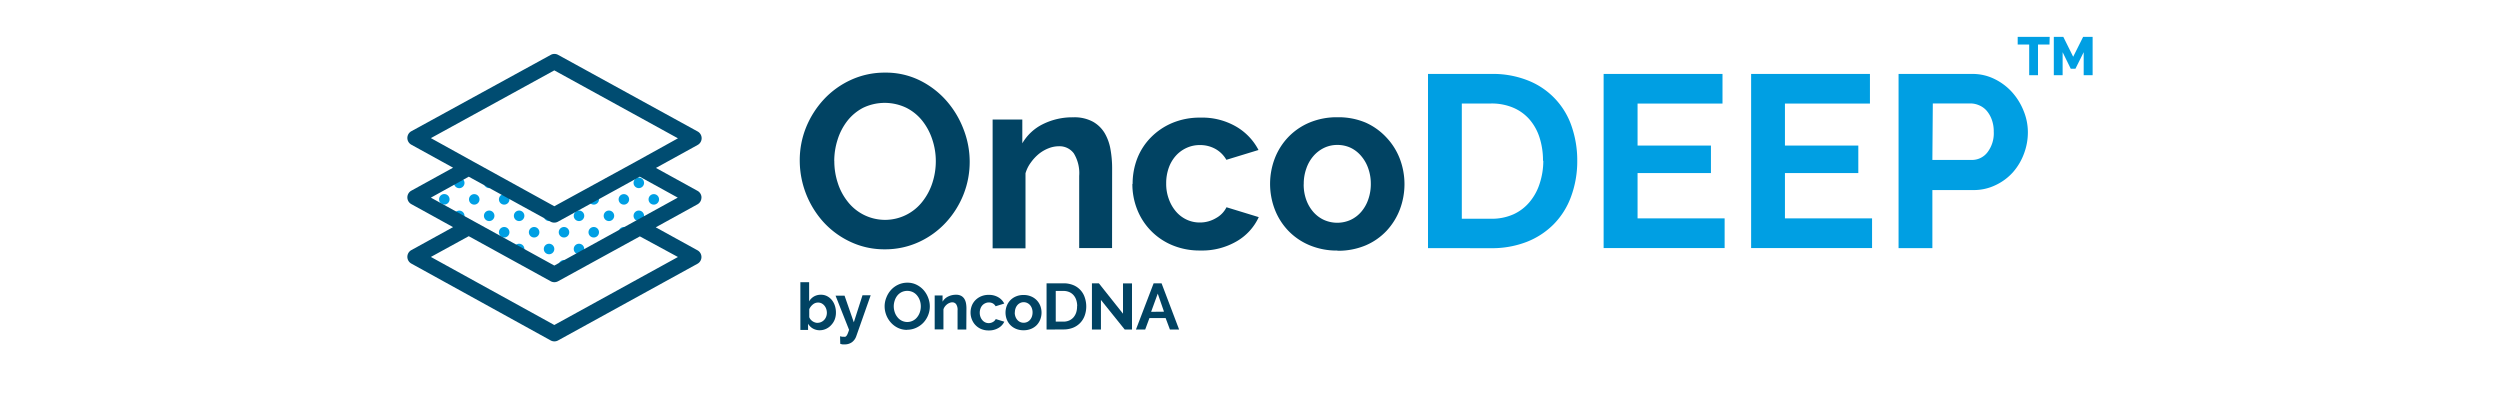
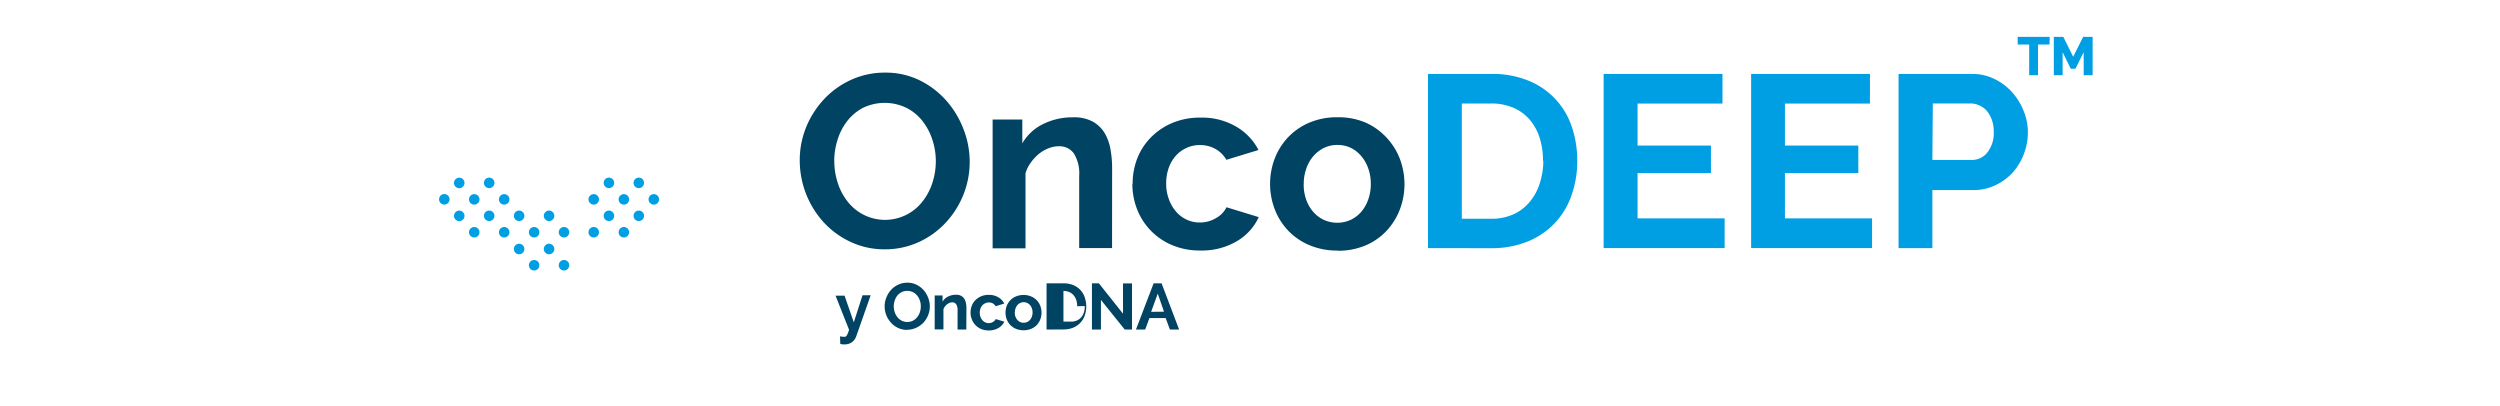
<svg xmlns="http://www.w3.org/2000/svg" id="Warstwa_1" data-name="Warstwa 1" width="400" height="65" viewBox="0 0 400 65">
  <defs>
    <style>.cls-1{fill:none;}.cls-2{clip-path:url(#clip-path);}.cls-3{fill:#014363;}.cls-4{fill:#009fe3;}.cls-5{fill:#004c71;}</style>
    <clipPath id="clip-path">
      <rect class="cls-1" x="65.18" y="5.9" width="269.65" height="49.21" />
    </clipPath>
  </defs>
  <title>onco_ikonki</title>
  <g class="cls-2">
    <path class="cls-3" d="M141.54,39.89A12.66,12.66,0,0,1,136,38.66a13.63,13.63,0,0,1-4.29-3.18,14.72,14.72,0,0,1-3.75-9.73,14,14,0,0,1,1-5.34,14.72,14.72,0,0,1,2.86-4.51,13.66,13.66,0,0,1,4.34-3.12,12.88,12.88,0,0,1,5.46-1.16,12.27,12.27,0,0,1,5.52,1.23,13.77,13.77,0,0,1,4.26,3.24,14.9,14.9,0,0,1,2.75,4.55,14.33,14.33,0,0,1,1,5.18,14.1,14.1,0,0,1-1,5.32,14.45,14.45,0,0,1-2.83,4.48,13.58,13.58,0,0,1-4.29,3.1,12.88,12.88,0,0,1-5.46,1.17m-8.08-14.13a11.2,11.2,0,0,0,.55,3.5,9.31,9.31,0,0,0,1.59,3,7.58,7.58,0,0,0,12-.06,9.56,9.56,0,0,0,1.57-3,11.17,11.17,0,0,0,.53-3.4,10.89,10.89,0,0,0-.57-3.5,9.65,9.65,0,0,0-1.61-3A7.69,7.69,0,0,0,145,17.24a8,8,0,0,0-6.89,0,7.75,7.75,0,0,0-2.55,2.12,9.52,9.52,0,0,0-1.55,3,11.17,11.17,0,0,0-.53,3.39" />
    <path class="cls-3" d="M177.93,39.69h-5.26V28.15a6.07,6.07,0,0,0-.86-3.61,2.84,2.84,0,0,0-2.39-1.14,4.52,4.52,0,0,0-1.61.31,5.92,5.92,0,0,0-1.55.88A7.19,7.19,0,0,0,164.94,26a5.36,5.36,0,0,0-.86,1.73v12h-5.26V19.12h4.75v3.81a7.79,7.79,0,0,1,3.3-3.07,10.59,10.59,0,0,1,4.87-1.09,6.2,6.2,0,0,1,3.14.71,5.11,5.11,0,0,1,1.88,1.84,7.74,7.74,0,0,1,.92,2.59,17,17,0,0,1,.26,2.94Z" />
    <path class="cls-3" d="M181.22,29.41a11.19,11.19,0,0,1,.75-4.08A9.94,9.94,0,0,1,184.13,22a10.5,10.5,0,0,1,3.42-2.32,11.29,11.29,0,0,1,4.51-.86,10.82,10.82,0,0,1,5.75,1.45A9.28,9.28,0,0,1,201.36,24l-5.14,1.57a4.63,4.63,0,0,0-1.77-1.75,5,5,0,0,0-2.45-.61,5,5,0,0,0-2.12.44,5.22,5.22,0,0,0-1.71,1.23A5.81,5.81,0,0,0,187,26.85a7.36,7.36,0,0,0-.41,2.51,7,7,0,0,0,.43,2.51,6.3,6.3,0,0,0,1.16,2,5.07,5.07,0,0,0,1.7,1.28,4.91,4.91,0,0,0,2.08.45,5,5,0,0,0,2.61-.71,4,4,0,0,0,1.67-1.73l5.16,1.58a8.64,8.64,0,0,1-3.5,3.85,11,11,0,0,1-5.85,1.49,11.3,11.3,0,0,1-4.51-.86,10.23,10.23,0,0,1-5.59-5.7,11,11,0,0,1-.77-4.08" />
    <path class="cls-3" d="M214,40.09a11.3,11.3,0,0,1-4.51-.87,10.12,10.12,0,0,1-3.4-2.34,10.29,10.29,0,0,1-2.13-3.39,11.44,11.44,0,0,1,0-8.13,10.3,10.3,0,0,1,2.14-3.4,10.13,10.13,0,0,1,3.4-2.34,11.29,11.29,0,0,1,4.51-.86,11.17,11.17,0,0,1,4.5.86A10.22,10.22,0,0,1,221.83,22a10.34,10.34,0,0,1,2.14,3.4,11.44,11.44,0,0,1,0,8.13,10.49,10.49,0,0,1-2.12,3.4,9.94,9.94,0,0,1-3.37,2.34,11.3,11.3,0,0,1-4.51.85m-5.38-10.64a7.14,7.14,0,0,0,.41,2.49,6.06,6.06,0,0,0,1.13,1.94,5.09,5.09,0,0,0,1.71,1.28,5.21,5.21,0,0,0,4.24,0,5.08,5.08,0,0,0,1.7-1.28,6,6,0,0,0,1.14-2,7.37,7.37,0,0,0,.41-2.51,7.22,7.22,0,0,0-.41-2.45,6.05,6.05,0,0,0-1.14-2,5.09,5.09,0,0,0-1.69-1.31,5,5,0,0,0-2.12-.45,4.84,4.84,0,0,0-2.12.47A5.33,5.33,0,0,0,210.12,25,6,6,0,0,0,209,27a7.21,7.21,0,0,0-.4,2.47" />
    <path class="cls-4" d="M228.48,39.7V11.83h10.13a15.14,15.14,0,0,1,6,1.1,12,12,0,0,1,6.89,7.4,16.61,16.61,0,0,1,.86,5.4,16.31,16.31,0,0,1-1,5.75,12.28,12.28,0,0,1-2.77,4.4,12.47,12.47,0,0,1-4.34,2.83,15.33,15.33,0,0,1-5.67,1Zm18.4-14a11.85,11.85,0,0,0-.55-3.68,8.26,8.26,0,0,0-1.61-2.91,7.17,7.17,0,0,0-2.61-1.88,8.8,8.8,0,0,0-3.51-.67h-4.71V35h4.71a8.48,8.48,0,0,0,3.55-.71,7.26,7.26,0,0,0,2.61-2,8.62,8.62,0,0,0,1.59-2.93,11.71,11.71,0,0,0,.58-3.62Z" />
    <polygon class="cls-4" points="275.94 34.94 275.94 39.69 256.58 39.69 256.58 11.83 275.6 11.83 275.6 16.57 262.01 16.57 262.01 23.29 273.75 23.29 273.75 27.69 262.01 27.69 262.01 34.94 275.94 34.94" />
    <polygon class="cls-4" points="299.53 34.94 299.53 39.69 280.18 39.69 280.18 11.83 299.19 11.83 299.19 16.57 285.59 16.57 285.59 23.29 297.33 23.29 297.33 27.69 285.59 27.69 285.59 34.94 299.53 34.94" />
    <path class="cls-4" d="M303.77,39.7V11.83h11.84a7.91,7.91,0,0,1,3.53.82,9.19,9.19,0,0,1,2.81,2.12,10,10,0,0,1,1.84,3,9,9,0,0,1,.67,3.35,9.67,9.67,0,0,1-.61,3.43,9.52,9.52,0,0,1-1.77,3,8.69,8.69,0,0,1-2.79,2.07,8,8,0,0,1-3.53.79h-6.58V39.7Zm5.41-14.11h6.28A3.11,3.11,0,0,0,318,24.36a5,5,0,0,0,1-3.3,5.47,5.47,0,0,0-.31-1.9,4.64,4.64,0,0,0-.82-1.44,3.28,3.28,0,0,0-1.23-.88,3.5,3.5,0,0,0-1.39-.29h-6Z" />
    <polygon class="cls-4" points="327.92 7.12 326.08 7.12 326.08 12.03 324.67 12.03 324.67 7.12 322.83 7.12 322.83 5.9 327.95 5.9 327.92 7.12" />
    <polygon class="cls-4" points="333.39 12.03 333.39 8.35 332.07 11 331.32 11 330.02 8.35 330.02 12.03 328.61 12.03 328.61 5.9 330.13 5.9 331.71 9.08 333.3 5.9 334.82 5.9 334.82 12.03 333.39 12.03" />
    <path class="cls-4" d="M75.88,31.06a.84.84,0,1,1-.84.84.84.84,0,0,1,.84-.84" />
    <path class="cls-4" d="M80.67,31.06a.84.84,0,1,1-.84.84.84.84,0,0,1,.84-.84" />
    <path class="cls-4" d="M95,31.06a.84.84,0,1,1-.84.84.84.84,0,0,1,.84-.84" />
    <path class="cls-4" d="M99.82,31.06a.84.84,0,1,1-.84.84.84.84,0,0,1,.84-.84" />
    <path class="cls-4" d="M78.27,28.42a.84.84,0,1,1-.84.84.84.84,0,0,1,.84-.84" />
    <path class="cls-4" d="M97.43,28.42a.84.84,0,1,1-.84.84.84.84,0,0,1,.84-.84" />
    <path class="cls-4" d="M102.21,33.69a.84.84,0,1,1-.84.84.84.84,0,0,1,.84-.84" />
    <path class="cls-4" d="M75.88,36.32a.84.84,0,1,1-.84.84.84.84,0,0,1,.84-.84" />
    <path class="cls-4" d="M80.67,36.32a.84.84,0,1,1-.84.84.84.84,0,0,1,.84-.84" />
    <path class="cls-4" d="M85.46,36.32a.84.84,0,1,1-.84.84.84.84,0,0,1,.84-.84" />
    <path class="cls-4" d="M90.24,36.32a.84.84,0,1,1-.84.84.84.84,0,0,1,.84-.84" />
    <path class="cls-4" d="M95,36.32a.84.84,0,1,1-.84.84.84.84,0,0,1,.84-.84" />
    <path class="cls-4" d="M99.82,36.32a.84.84,0,1,1-.84.84.84.84,0,0,1,.84-.84" />
    <path class="cls-4" d="M104.61,31.06a.84.84,0,1,1-.84.84.84.84,0,0,1,.84-.84" />
    <path class="cls-4" d="M78.27,33.69a.84.84,0,1,1-.84.84.84.84,0,0,1,.84-.84" />
    <path class="cls-4" d="M73.48,28.43a.84.84,0,1,1-.84.84.84.84,0,0,1,.84-.84" />
    <path class="cls-4" d="M83.06,33.69a.84.84,0,1,1-.84.84.84.84,0,0,1,.84-.84" />
    <path class="cls-4" d="M87.85,33.69a.84.84,0,1,1-.84.84.84.84,0,0,1,.84-.84" />
-     <path class="cls-4" d="M92.64,33.69a.84.84,0,1,1-.84.84.84.84,0,0,1,.84-.84" />
    <path class="cls-4" d="M97.43,33.69a.84.84,0,1,1-.84.84.84.84,0,0,1,.84-.84" />
    <path class="cls-4" d="M102.21,28.42a.84.84,0,1,1-.84.84.84.84,0,0,1,.84-.84" />
    <path class="cls-4" d="M85.46,41.6a.84.84,0,1,1-.84.84.84.84,0,0,1,.84-.84" />
    <path class="cls-4" d="M90.24,41.6a.84.84,0,1,1-.84.84.84.84,0,0,1,.84-.84" />
    <path class="cls-4" d="M71.09,31.05a.84.84,0,1,1-.84.84.84.84,0,0,1,.84-.84" />
    <path class="cls-4" d="M73.48,33.7a.84.84,0,1,1-.84.84.84.84,0,0,1,.84-.84" />
    <path class="cls-4" d="M83.06,39a.84.84,0,1,1-.84.84.84.84,0,0,1,.84-.84" />
    <path class="cls-4" d="M87.85,39a.84.84,0,1,1-.84.84.84.84,0,0,1,.84-.84" />
-     <path class="cls-4" d="M92.64,39a.84.84,0,1,1-.84.84.84.84,0,0,1,.84-.84" />
-     <path class="cls-3" d="M131.18,52.84a2.19,2.19,0,0,1-1.12-.28,2.05,2.05,0,0,1-.77-.77v1h-1.23V45.15h1.4v3.07a2.1,2.1,0,0,1,.77-.78,2.16,2.16,0,0,1,1.11-.28,2.05,2.05,0,0,1,1,.23,2.45,2.45,0,0,1,.75.61,2.78,2.78,0,0,1,.49.91,3.49,3.49,0,0,1,.17,1.1,3.09,3.09,0,0,1-.19,1.1A2.78,2.78,0,0,1,133,52a2.52,2.52,0,0,1-.82.61,2.37,2.37,0,0,1-1,.23m-.39-1.19a1.44,1.44,0,0,0,.61-.13,1.48,1.48,0,0,0,.48-.35,1.58,1.58,0,0,0,.31-.51,1.79,1.79,0,0,0,.11-.61,1.94,1.94,0,0,0-.1-.61,1.66,1.66,0,0,0-.29-.53,1.48,1.48,0,0,0-.45-.37,1.22,1.22,0,0,0-.57-.13,1.27,1.27,0,0,0-.84.31,2,2,0,0,0-.57.75v1.27a1.18,1.18,0,0,0,.21.37,1.55,1.55,0,0,0,.32.29,1.51,1.51,0,0,0,.39.19,1.32,1.32,0,0,0,.4.07" />
    <path class="cls-3" d="M134.41,53.8l.34.08H135a.61.61,0,0,0,.25,0,.54.54,0,0,0,.21-.18,1.75,1.75,0,0,0,.19-.36c.06-.15.13-.34.2-.57l-2.16-5.46h1.44l1.48,4.26L138,47.24h1.31L137,53.8a2,2,0,0,1-.67.94,1.91,1.91,0,0,1-1.19.36h-.34a2.15,2.15,0,0,1-.36-.09Z" />
    <path class="cls-3" d="M145.15,52.78a3.37,3.37,0,0,1-1.48-.32,3.63,3.63,0,0,1-1.13-.85,3.92,3.92,0,0,1-1-2.59,3.71,3.71,0,0,1,.28-1.42,3.92,3.92,0,0,1,.76-1.23,3.62,3.62,0,0,1,1.15-.83,3.42,3.42,0,0,1,1.45-.31,3.25,3.25,0,0,1,1.47.33,3.69,3.69,0,0,1,1.13.86,4,4,0,0,1,.73,1.23,3.82,3.82,0,0,1,.26,1.37,3.74,3.74,0,0,1-.27,1.41,3.85,3.85,0,0,1-.75,1.19,3.63,3.63,0,0,1-1.15.82,3.43,3.43,0,0,1-1.45.32M143,49a3,3,0,0,0,.15.93,2.46,2.46,0,0,0,.42.79,2,2,0,0,0,3.2,0,2.56,2.56,0,0,0,.42-.8,3,3,0,0,0,.14-.9,2.89,2.89,0,0,0-.15-.93,2.55,2.55,0,0,0-.43-.79,2,2,0,0,0-.67-.55,2.11,2.11,0,0,0-1.84,0,2.06,2.06,0,0,0-.68.56,2.53,2.53,0,0,0-.41.79A2.94,2.94,0,0,0,143,49Z" />
    <path class="cls-3" d="M154.61,52.73h-1.4V49.67a1.6,1.6,0,0,0-.23-1,.76.76,0,0,0-.61-.3,1.19,1.19,0,0,0-.43.09,1.56,1.56,0,0,0-.41.23,1.9,1.9,0,0,0-.35.36,1.4,1.4,0,0,0-.23.46v3.19h-1.4V47.27h1.26v1a2.07,2.07,0,0,1,.88-.82,2.81,2.81,0,0,1,1.29-.29,1.65,1.65,0,0,1,.83.19,1.37,1.37,0,0,1,.5.49,2.05,2.05,0,0,1,.25.69,4.56,4.56,0,0,1,.07.78Z" />
    <path class="cls-3" d="M155.29,50a3,3,0,0,1,.2-1.09,2.61,2.61,0,0,1,.58-.89,2.78,2.78,0,0,1,.91-.61,3,3,0,0,1,1.23-.23,2.88,2.88,0,0,1,1.53.39,2.45,2.45,0,0,1,.94,1L159.3,49a1.23,1.23,0,0,0-.47-.47,1.37,1.37,0,0,0-1.21,0,1.39,1.39,0,0,0-.45.33,1.54,1.54,0,0,0-.3.52,2,2,0,0,0-.11.67,1.89,1.89,0,0,0,.12.67,1.69,1.69,0,0,0,.31.52,1.34,1.34,0,0,0,.45.34,1.29,1.29,0,0,0,.55.12,1.34,1.34,0,0,0,.69-.19,1.06,1.06,0,0,0,.44-.46l1.37.42a2.29,2.29,0,0,1-.93,1,2.92,2.92,0,0,1-1.55.4,3,3,0,0,1-1.23-.23,2.72,2.72,0,0,1-1.48-1.53,2.9,2.9,0,0,1-.21-1.09" />
    <path class="cls-3" d="M163.78,52.84a3,3,0,0,1-1.23-.23,2.67,2.67,0,0,1-.9-.61,2.75,2.75,0,0,1-.57-.9,3.06,3.06,0,0,1,0-2.16,2.75,2.75,0,0,1,.57-.9,2.68,2.68,0,0,1,.9-.61,3,3,0,0,1,1.23-.23,2.94,2.94,0,0,1,1.2.23,2.71,2.71,0,0,1,.9.61,2.75,2.75,0,0,1,.57.9,3.07,3.07,0,0,1,0,2.16,2.79,2.79,0,0,1-.56.9,2.63,2.63,0,0,1-.9.61,3,3,0,0,1-1.2.23M162.36,50a1.92,1.92,0,0,0,.11.66,1.62,1.62,0,0,0,.3.52,1.34,1.34,0,0,0,.45.34,1.37,1.37,0,0,0,1.13,0,1.34,1.34,0,0,0,.45-.34,1.59,1.59,0,0,0,.3-.52,2,2,0,0,0,.11-.67,1.91,1.91,0,0,0-.11-.66,1.59,1.59,0,0,0-.3-.52,1.35,1.35,0,0,0-1-.46,1.28,1.28,0,0,0-.56.12,1.42,1.42,0,0,0-.45.34,1.61,1.61,0,0,0-.3.52,1.92,1.92,0,0,0-.11.67" />
-     <path class="cls-3" d="M167.45,52.73v-7.4h2.69a4,4,0,0,1,1.59.29,3.19,3.19,0,0,1,1.84,2A4.41,4.41,0,0,1,173.8,49a4.32,4.32,0,0,1-.26,1.53,3.28,3.28,0,0,1-.74,1.17,3.32,3.32,0,0,1-1.15.75,4.06,4.06,0,0,1-1.51.26ZM172.35,49a3.15,3.15,0,0,0-.15-1,2.19,2.19,0,0,0-.43-.77,1.9,1.9,0,0,0-.69-.5,2.32,2.32,0,0,0-.93-.18h-1.23v4.91h1.23a2.25,2.25,0,0,0,.94-.19,2,2,0,0,0,.69-.52,2.31,2.31,0,0,0,.42-.78,3.11,3.11,0,0,0,.13-1Z" />
+     <path class="cls-3" d="M167.45,52.73v-7.4h2.69a4,4,0,0,1,1.59.29,3.19,3.19,0,0,1,1.84,2A4.41,4.41,0,0,1,173.8,49a4.32,4.32,0,0,1-.26,1.53,3.28,3.28,0,0,1-.74,1.17,3.32,3.32,0,0,1-1.15.75,4.06,4.06,0,0,1-1.51.26ZM172.35,49a3.15,3.15,0,0,0-.15-1,2.19,2.19,0,0,0-.43-.77,1.9,1.9,0,0,0-.69-.5,2.32,2.32,0,0,0-.93-.18v4.91h1.23a2.25,2.25,0,0,0,.94-.19,2,2,0,0,0,.69-.52,2.31,2.31,0,0,0,.42-.78,3.11,3.11,0,0,0,.13-1Z" />
    <polygon class="cls-3" points="176.15 47.99 176.15 52.73 174.71 52.73 174.71 45.33 175.82 45.33 179.68 50.19 179.68 45.34 181.12 45.34 181.12 52.73 179.96 52.73 176.15 47.99" />
    <path class="cls-3" d="M184.58,45.33h1.27l2.81,7.4h-1.47l-.69-1.84h-2.59l-.68,1.84h-1.48Zm1.66,4.54-1-2.89-1.06,2.91Z" />
-     <path class="cls-5" d="M112.24,31.62a1.23,1.23,0,0,0-.61-1.07l-6.68-3.68,6.68-3.68a1.23,1.23,0,0,0,0-2.15L89.3,8.78a1.22,1.22,0,0,0-1.18,0L65.81,21a1.23,1.23,0,0,0,0,2.15l6.68,3.68-6.68,3.68a1.23,1.23,0,0,0,0,2.15l6.68,3.68-6.68,3.68a1.23,1.23,0,0,0,0,2.15L88.11,54.47a1.23,1.23,0,0,0,1.18,0L111.6,42.2a1.23,1.23,0,0,0,0-2.15l-6.68-3.68,6.68-3.68a1.23,1.23,0,0,0,.63-1.08M88.69,11.26l19.78,10.87-6.64,3.68L88.69,33,75.59,25.78,68.94,22.1Zm19.78,29.86L88.69,52,68.94,41.11,75,37.79,88.11,45a1.23,1.23,0,0,0,1.18,0l13.09-7.18ZM88.69,42.49,68.94,31.62,75,28.27l13.09,7.2a1.23,1.23,0,0,0,1.18,0l13.09-7.2,6.08,3.35Z" />
  </g>
</svg>